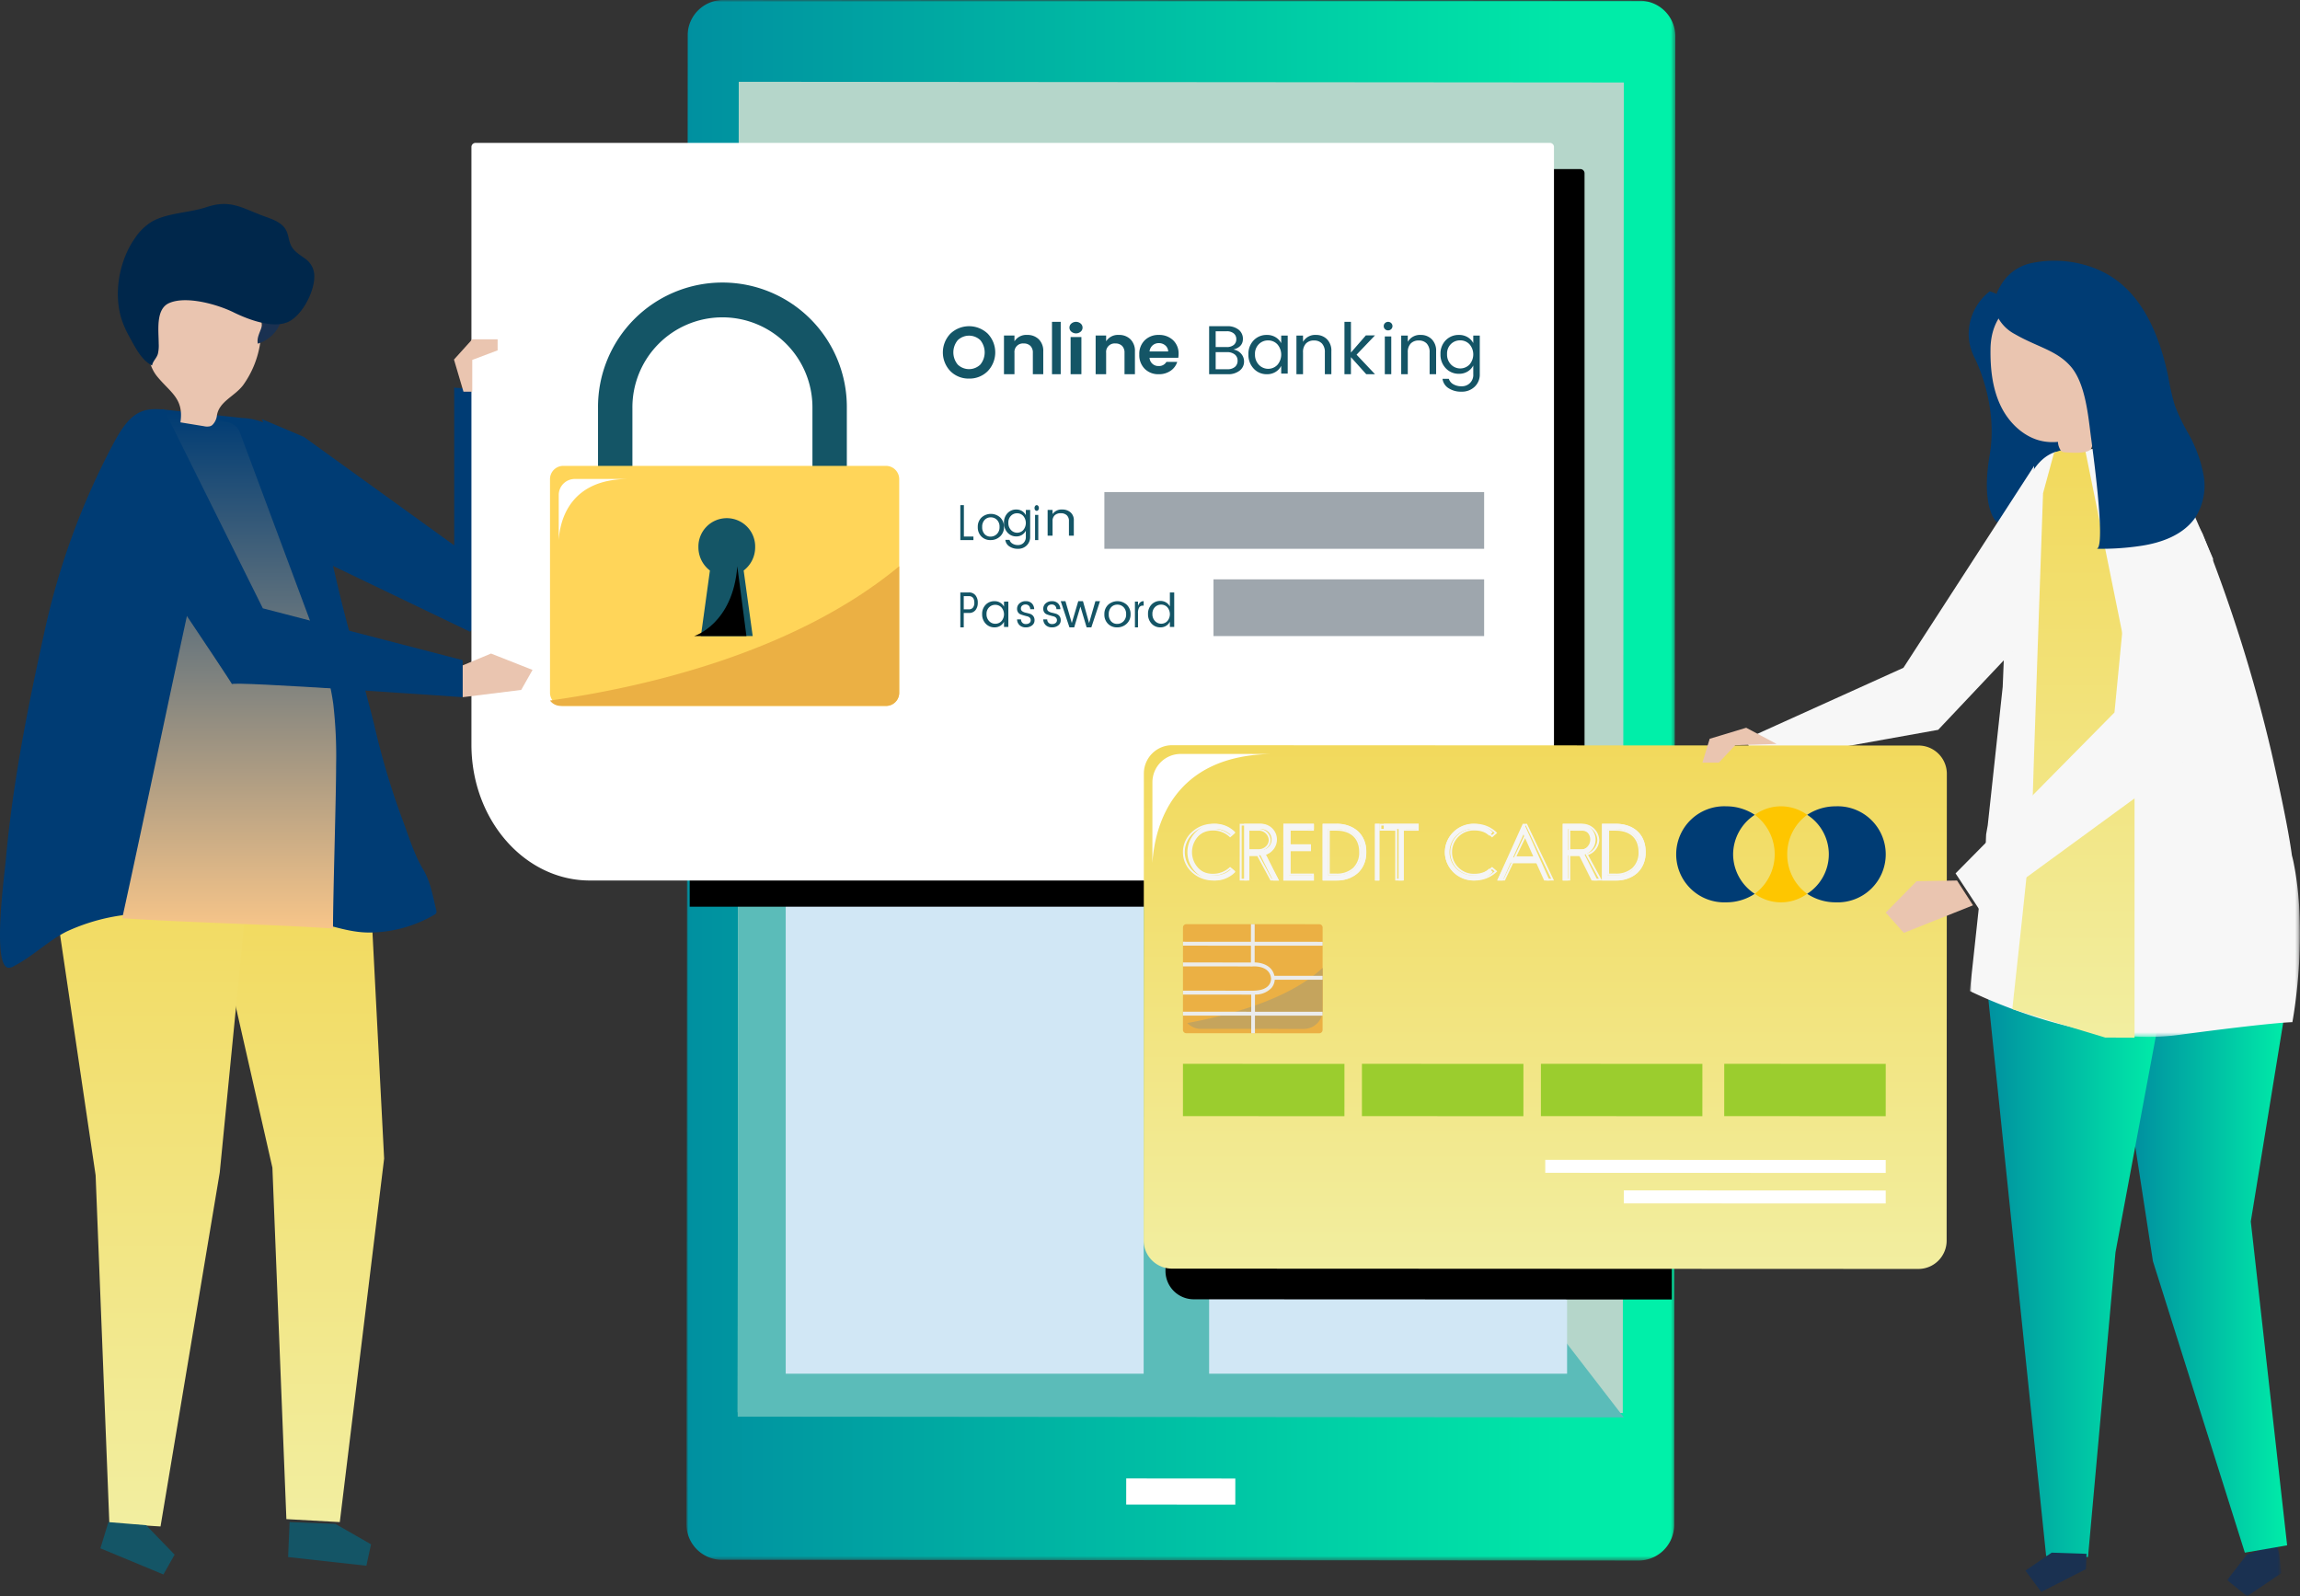
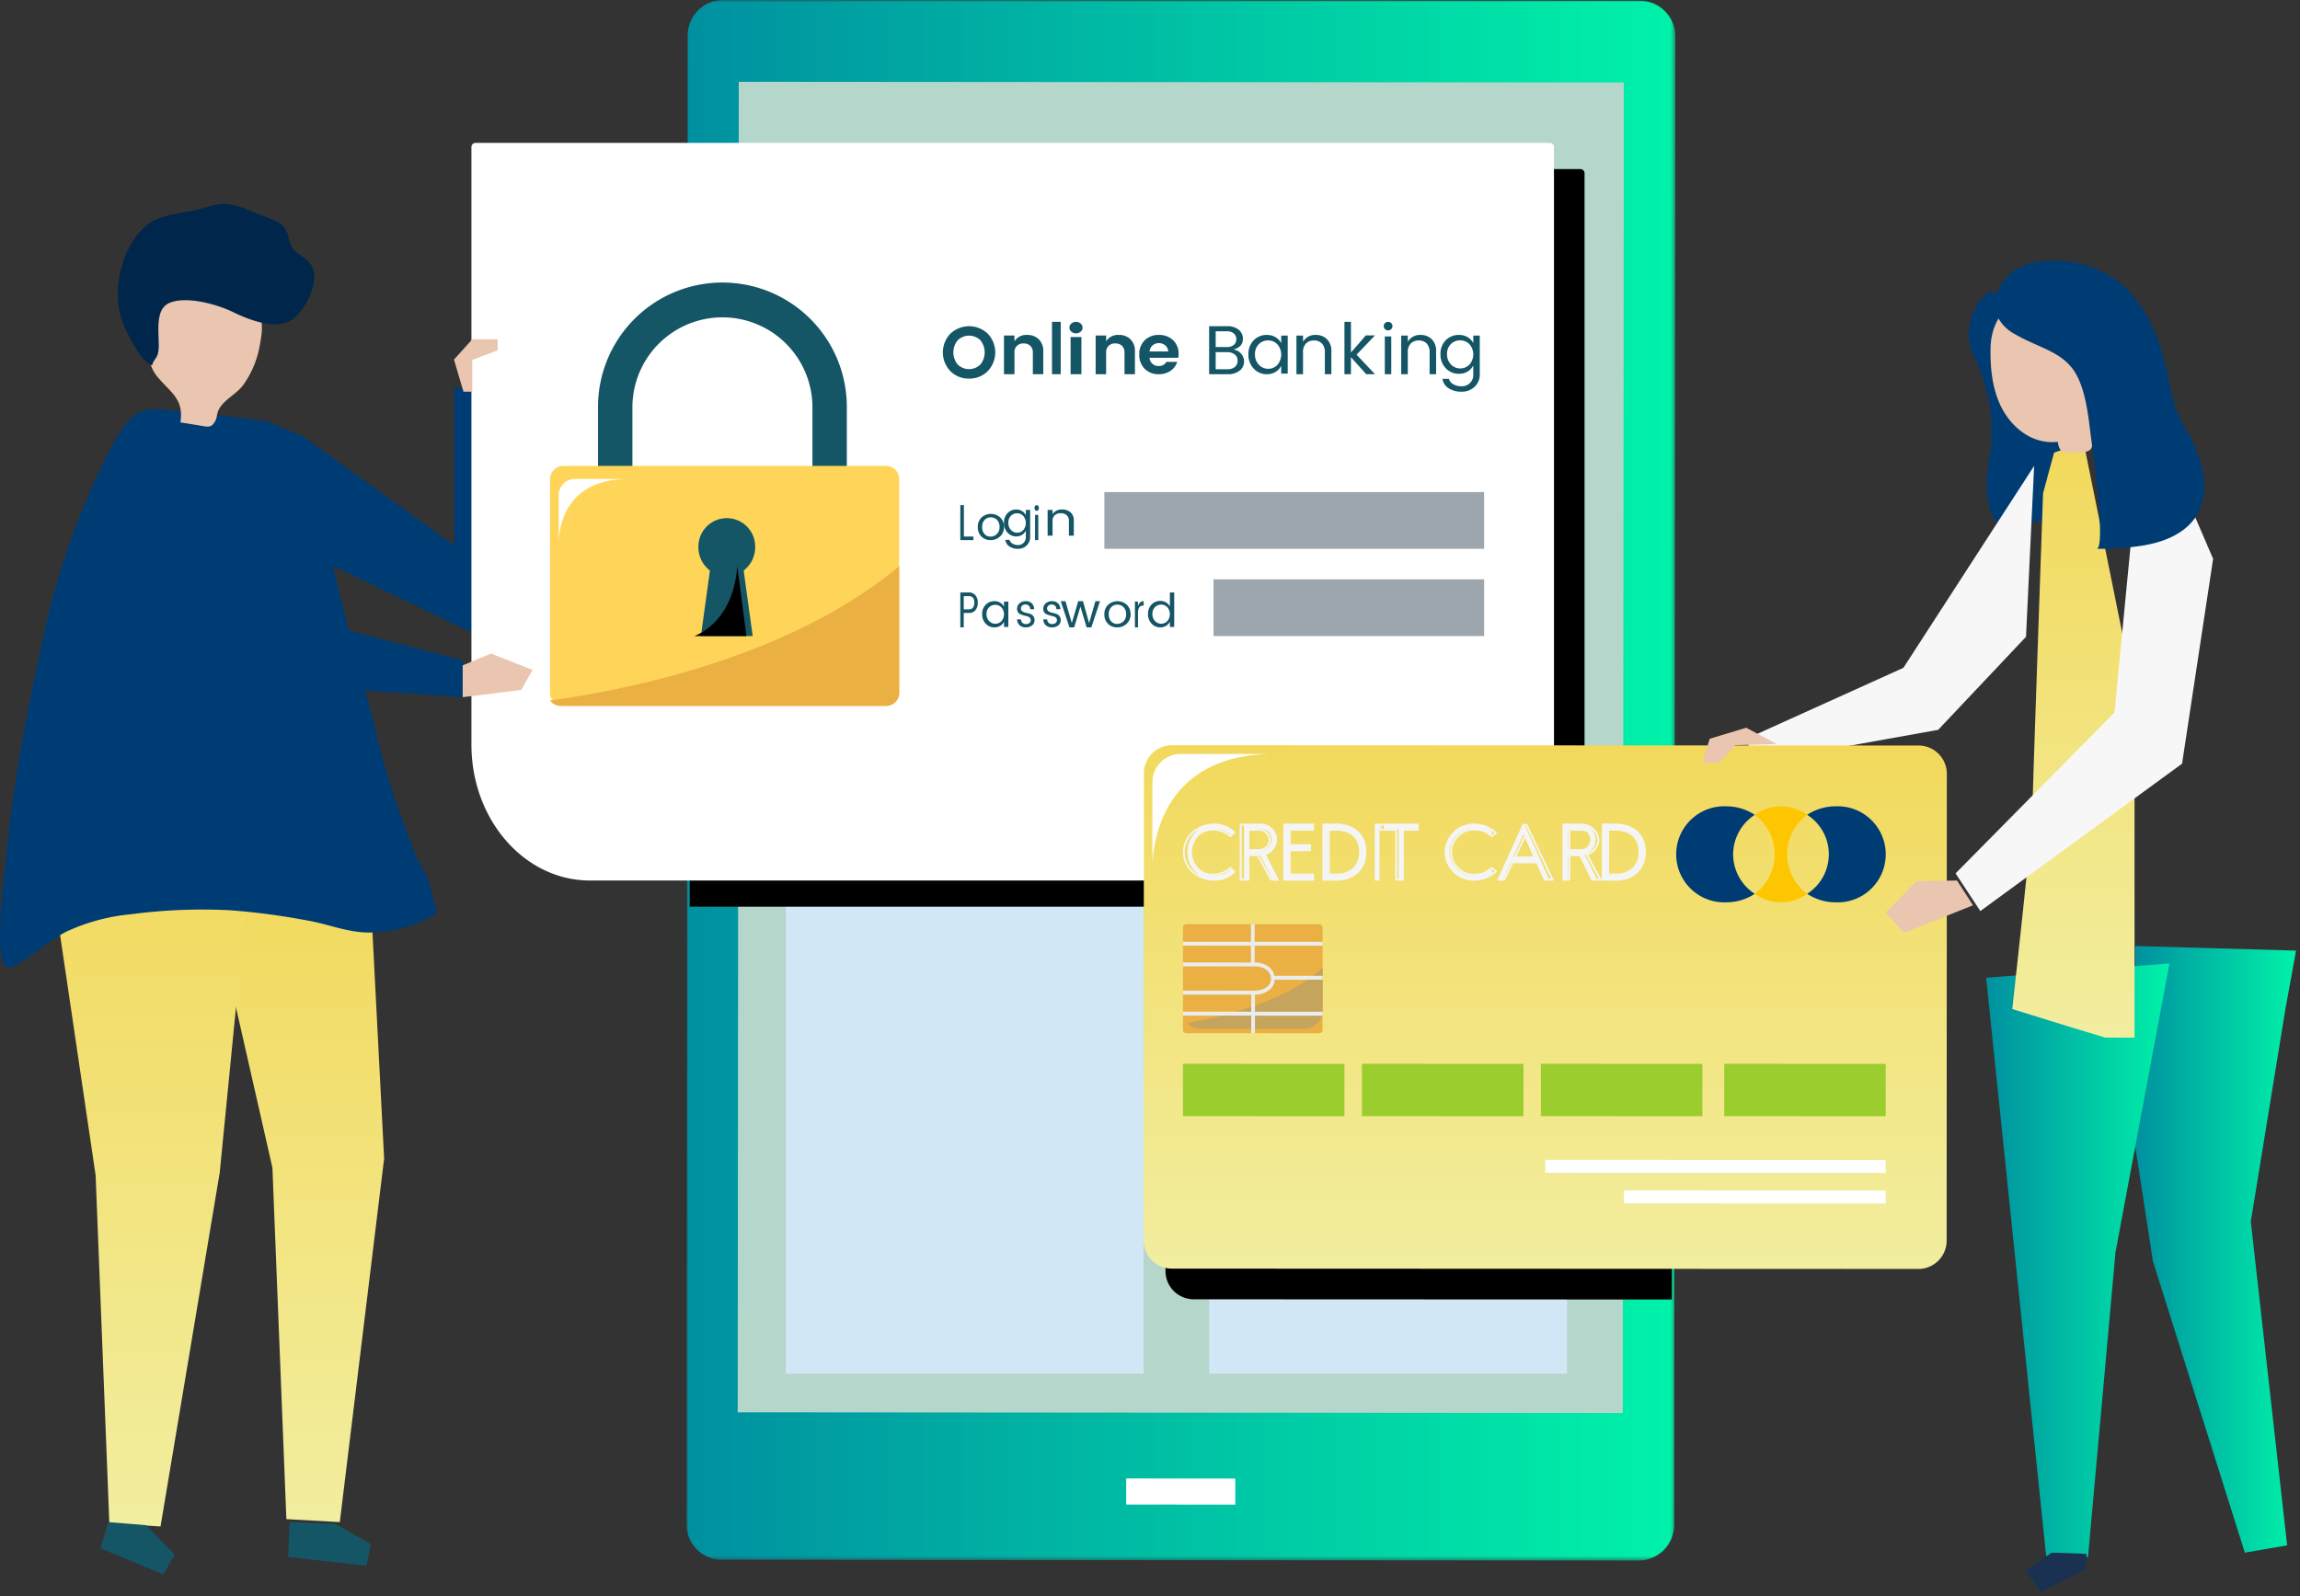
<svg xmlns="http://www.w3.org/2000/svg" xmlns:xlink="http://www.w3.org/1999/xlink" id="Layer_1" data-name="Layer 1" width="526.905" height="365.74" viewBox="0 0 526.905 365.74">
  <rect x="0" y="0" width="526.905" height="365.74" fill="#333333" stroke="none" />
  <defs>
    <style>.cls-1{fill:#fff;}.cls-1,.cls-10,.cls-11,.cls-12,.cls-13,.cls-14,.cls-15,.cls-16,.cls-18,.cls-19,.cls-20,.cls-21,.cls-22,.cls-23,.cls-24,.cls-25,.cls-26,.cls-27,.cls-28,.cls-29,.cls-3,.cls-30,.cls-31,.cls-5,.cls-6,.cls-7,.cls-9{fill-rule:evenodd;}.cls-2{mask:url(#mask);}.cls-3{fill:#003c74;}.cls-4{mask:url(#mask-2);}.cls-5{fill:#1a3151;}.cls-6{fill:url(#linear-gradient);}.cls-7{fill:url(#linear-gradient-2);}.cls-8{mask:url(#mask-3);}.cls-9{fill:#f7f7f7;}.cls-10{fill:url(#linear-gradient-3);}.cls-11{fill:url(#linear-gradient-4);}.cls-12{fill:url(#linear-gradient-5);}.cls-13{fill:url(#linear-gradient-6);}.cls-14{fill:#145566;}.cls-15{fill:#eac5b0;}.cls-16{fill:#00274b;}.cls-17{mask:url(#mask-4);}.cls-18{fill:url(#linear-gradient-7);}.cls-19{fill:#b5d6ca;}.cls-20{fill:#5bbcb9;}.cls-21{fill:#d1e7f5;}.cls-23{fill:url(#linear-gradient-8);}.cls-24{fill:#ebb044;}.cls-25{fill:#c5a45d;}.cls-26{fill:#9bcd2e;}.cls-27{fill:#f5f5f5;}.cls-28{fill:#fec600;}.cls-29{fill:#ebecec;}.cls-30{fill:#ffd559;}.cls-31{fill:#9ea6ad;}</style>
    <mask id="mask" x="-1" y="-21.26" width="528" height="408" maskUnits="userSpaceOnUse">
      <g id="dcz50pa3tb">
        <path class="cls-1" d="M-1-21.26H527v408H-1Z" />
      </g>
    </mask>
    <mask id="mask-2" x="510.219" y="353.788" width="12.39" height="11.952" maskUnits="userSpaceOnUse">
      <g id="kxii0g06zd">
        <path class="cls-1" d="M510.219,353.788h12.39V365.74h-12.39Z" />
      </g>
    </mask>
    <linearGradient id="linear-gradient" x1="-34.614" y1="482.688" x2="-33.614" y2="482.688" gradientTransform="matrix(37, 0, 0, -139, 1769.716, 67379.8)" gradientUnits="userSpaceOnUse">
      <stop offset="0" stop-color="#0090a0" />
      <stop offset="1" stop-color="#00f2a9" />
    </linearGradient>
    <linearGradient id="linear-gradient-2" x1="-34.725" y1="482.672" x2="-33.725" y2="482.672" gradientTransform="matrix(42, 0, 0, -136, 1913.454, 65932.19)" xlink:href="#linear-gradient" />
    <mask id="mask-3" x="451.267" y="102.024" width="75.638" height="135.546" maskUnits="userSpaceOnUse">
      <g id="keq393it0h">
        <path id="slo5t5j3kg" class="cls-1" d="M451.267,102.024h75.638V237.57h-75.638Z" />
      </g>
    </mask>
    <linearGradient id="linear-gradient-3" x1="-33.814" y1="482.167" x2="-33.814" y2="483.167" gradientTransform="matrix(28, 0, 0, -135, 1421.787, 65330.291)" gradientUnits="userSpaceOnUse">
      <stop offset="0" stop-color="#f2eea0" />
      <stop offset="1" stop-color="#f2d95c" />
    </linearGradient>
    <linearGradient id="linear-gradient-4" x1="-34.205" y1="482.233" x2="-34.205" y2="483.233" gradientTransform="matrix(41, 0, 0, -149, 1469.907, 72201.5)" xlink:href="#linear-gradient-3" />
    <linearGradient id="linear-gradient-5" x1="-34.313" y1="482.273" x2="-34.313" y2="483.273" gradientTransform="matrix(47, 0, 0, -159, 1647.193, 77031.2)" xlink:href="#linear-gradient-3" />
    <linearGradient id="linear-gradient-6" x1="-34.343" y1="483.066" x2="-34.343" y2="482.066" gradientTransform="matrix(49, 0, 0, -118, 1735.29, 57096.552)" gradientUnits="userSpaceOnUse">
      <stop offset="0" stop-color="#003c74" />
      <stop offset="1" stop-color="#f7c589" />
    </linearGradient>
    <mask id="mask-4" x="157.257" y="-0.001" width="226.542" height="357.549" maskUnits="userSpaceOnUse">
      <path id="u3k7h0fxxm" class="cls-1" d="M157.257-.001h226.542V357.547H157.257Z" />
    </mask>
    <linearGradient id="linear-gradient-7" x1="-35.395" y1="483.105" x2="-34.395" y2="483.105" gradientTransform="matrix(226.542, 0, 0, -357.548, 8175.749, 172911.883)" xlink:href="#linear-gradient" />
    <linearGradient id="linear-gradient-8" x1="-34.86" y1="482.079" x2="-34.86" y2="483.079" gradientTransform="matrix(184, 0, 0, -120, 6768.222, 58140.285)" xlink:href="#linear-gradient-3" />
  </defs>
  <title>pagiatrapezikientoli</title>
  <g class="cls-2">
    <path class="cls-3" d="M464.026,73.752c.13-.066.255-.138.387-.2l-.37.157c-.19-.372-.4-.733-.625-1.086a14.282,14.282,0,0,0-7.575-5.883,12.427,12.427,0,0,0-4.835,10.19,12.096,12.096,0,0,0,1.178,4.711l-.003.003.028.053c.063.13.13.26.197.388,1.032,2.106,5.229,11.524,3.405,22.186-2.071,12.113,1.539,15.279,1.539,15.279s11.261,1.082,17.606-1.913c6.19-2.921-2.923-28.789-10.932-43.885" />
    <g class="cls-4">
-       <path class="cls-5" d="M522.172,356.213l.437,4.24-7.824,5.287-4.566-3.717,4.506-5.835,6.907-2.4Z" />
-     </g>
+       </g>
    <path class="cls-6" d="M526,217.804l-2.448,13.447-7.92,48.619,8.325,74.19-9.687,1.68-21.058-66.77L489,261.617l.127-44.877Z" />
    <path class="cls-7" d="M455,224.025l13.751,132.494,9.59.221,6.295-69.814L497,220.74Z" />
    <path class="cls-5" d="M478,356.011l-.146,3.508-10.226,5.221L464,359.86l6.02-4.12Z" />
    <g class="cls-8">
-       <path class="cls-9" d="M525.363,197.265c-.084-.403-.192-.833-.312-1.275-.49-3.679-1.677-10.277-4.342-22.116l-.395-1.735a350.211,350.211,0,0,0-15.723-49.859c-8.221-15.24-16.398-20.102-16.398-20.102l.12-.154c-6.104.249-12.569,1.549-17.525,1.549-10.9,3.752-10.958,29.869-11.993,53.825l-.001.002-3.424,31.675c-.124.698-.245,1.398-.37,2.097v.011c-.036.696-.059,1.356-.072,1.989l-3.661,33.891s25.755,13.013,47.71,10.075,26.179-2.939,26.179-2.939,3.793-19.72.207-36.934" />
-     </g>
+       </g>
    <path class="cls-10" d="M470.556,103.752l-2.516,9.269s-2.515,72.043-2.515,74.571S461,231.198,461,231.198l13.934,4.31,7.359,2.22,6.707.012V158.943l-11.376-56.177s-4.553-.278-7.068.986" />
    <path class="cls-9" d="M466,106.74l-29.95,46.267L400,169.307l2.096,5.433,41.919-7.523,20.12-21.315Z" />
    <path class="cls-3" d="M60,96.032l9.63,4.076,34.42,24.843V88.74c0,.421,10.073,0,10.073,0L120,133.372,107.674,144.74l-35.946-17.263Z" />
    <path class="cls-11" d="M84.876,204.847,88,265.445,77.844,348.74l-12.236-.682-3.203-80.516L47,199.74Z" />
    <path class="cls-12" d="M58,190.74l-7.658,77.899L36.775,349.74l-11.724-.733-3.147-79.735L11,195.496Z" />
    <path class="cls-3" d="M.565,204.276c-.677,7.186-1.199,16.9,1.237,17.439a2.064,2.064,0,0,0,1.34-.34c4.452-2.29,7.738-5.74,12.123-7.946a44.731,44.731,0,0,1,14.742-3.956,124.455,124.455,0,0,1,22.635-.921,158.65,158.65,0,0,1,17.661,2.327c4.863.824,9.298,2.795,14.316,2.78a29.758,29.758,0,0,0,14.906-4.085.931.931,0,0,0,.428-.404,1.109,1.109,0,0,0-.019-.678c-.804-3.291-1.318-6.53-3.016-9.332-1.896-3.13-3.12-7.02-4.398-10.517a174.174,174.174,0,0,1-6.788-22.58c-2.608-10.46-5.716-20.693-8.21-31.179-1.728-7.268-3.248-14.648-5.81-21.608-2.005-5.45-5.706-13.468-10.682-16.174a14.46,14.46,0,0,0-5.475-1.331L38.51,93.94c-2.07-.223-4.227-.434-6.19.385-2.944,1.227-4.797,4.452-6.431,7.466a167.32,167.32,0,0,0-15.864,43.694c-1.777,8.035-3.468,16.092-4.92,24.198-1.622,9.045-2.951,18.154-3.772,27.316-.091,1.018-.448,3.861-.77,7.276" />
-     <path class="cls-13" d="M45.27,126.877a41.76,41.76,0,0,1-1.428,9.609c-4.257,19.3-11.584,54.6-15.842,73.9,15.318,1.009,32.973,1.345,48.29,2.354-.007-7.351.717-30.028.71-37.379a103.738,103.738,0,0,0-.657-14.114c-1.042-7.536-3.725-14.757-6.389-21.91l-14.769-39.65a5.201,5.201,0,0,0-1.084-1.973,5.24,5.24,0,0,0-2.477-1.134c-4.319-1.086-9.212-2.098-13.658-1.781-1.398,3.917,1.98,11.621,3.204,15.454,1.783,5.577,4.03,12.293,4.1,16.624" />
    <path class="cls-14" d="M76.835,349.151,85,353.829l-1.068,4.911L66,356.752l.347-8.012Zm-43.351.301L40,356.199l-2.559,4.541L23,354.746l1.837-6.006Z" />
    <path class="cls-15" d="M48.635,97.385a1.622,1.622,0,0,1-.574.291,3.125,3.125,0,0,1-1.333-.024l-5.4-.882c.852-5.458-2.33-6.846-5.324-10.516-3.034-3.722-1.825-8.498-1.443-12.866a9.25,9.25,0,0,1,.798-3.552c1.004-1.899,3.181-2.873,5.276-3.415,5.346-1.382,11.356-.709,15.86,2.459a8.38,8.38,0,0,1,2.916,3.209c.939,2.042.566,4.411.175,6.622a22.149,22.149,0,0,1-3.864,9.499c-1.943,2.6-5.471,3.729-6.02,6.93a3.628,3.628,0,0,1-1.067,2.245" />
-     <path class="cls-5" d="M59.965,74.856c-.41,1.288-1.2,2.576-.897,3.884a8.179,8.179,0,0,0,5.184-4.772,6.608,6.608,0,0,0,.744-3.013,3.397,3.397,0,0,0-1.448-2.71c-1.3-.864-3.73-.638-4.195.82-.469,1.469,1.23,3.853.612,5.79" />
    <path class="cls-16" d="M72,63.547a4.861,4.861,0,0,0-1.952-4.181c-1.222-.909-2.644-1.681-3.348-3.068-.547-1.078-.575-2.38-1.116-3.46-.98-1.956-3.27-2.624-5.256-3.362-4.967-1.848-7.596-3.839-13.03-2.014-3.865,1.298-8.78,1.27-12.401,3.256a12.362,12.362,0,0,0-3.932,3.769c-3.815,5.394-5.028,13.17-2.976,19.072a23.755,23.755,0,0,0,1.716,3.72c1.305,2.349,2.685,5.229,5.13,6.461.206-1.07,1.036-1.626,1.336-2.673a8.314,8.314,0,0,0,.188-2.339c-.013-3.054-.728-7.917,2.39-9.288,3.942-1.735,11.092.32,14.73,2.108,3.219,1.582,8.677,3.698,12.25,2.325,3.316-1.274,6.22-6.827,6.27-10.326" />
    <g class="cls-17">
      <path class="cls-18" d="M165.438,357.383a8.154,8.154,0,0,1-8.181-8.128l.269-341.139A8.157,8.157,0,0,1,165.72,0L375.617.163a8.155,8.155,0,0,1,8.182,8.13l-.269,341.138a8.157,8.157,0,0,1-8.194,8.117l-209.898-.164Z" />
    </g>
    <path class="cls-19" d="M371.759,323.74,169,323.583l.241-304.843L372,18.897Z" />
    <path class="cls-1" d="M282.995,344.74,258,344.72l.005-5.98L283,338.76Z" />
-     <path class="cls-20" d="M169.208,61.74,169,324.583l203,.157Z" />
    <path class="cls-21" d="M180,314.74h82v-134H180Zm97,0h82v-134H277Z" />
    <path class="cls-22" d="M362.08,38.74H158v169H362.08a.963.963,0,0,0,.92-1v-167a.963.963,0,0,0-.92-1" />
    <path class="cls-1" d="M108.872,32.74h246.256a.943.943,0,0,1,.872,1v167a.943.943,0,0,1-.872,1.001h-219.99C120.15,201.74,108,187.801,108,170.607V33.741a.943.943,0,0,1,.872-1.001" />
    <path class="cls-22" d="M273.485,177.74a6.479,6.479,0,0,0-6.439,6.481L267,291.206a6.478,6.478,0,0,0,6.433,6.486L383,297.74V177.788Z" />
    <path class="cls-23" d="M268.443,290.666A6.485,6.485,0,0,1,262,284.18l.047-106.96a6.483,6.483,0,0,1,6.449-6.48l171.06.074A6.485,6.485,0,0,1,446,177.299l-.047,106.961a6.483,6.483,0,0,1-6.448,6.48l-171.062-.074Z" />
    <path class="cls-24" d="M302.244,236.74l-30.498-.014a.765.765,0,0,1-.746-.778l.01-23.43a.765.765,0,0,1,.746-.778l30.498.014a.765.765,0,0,1,.746.778l-.01,23.43a.765.765,0,0,1-.746.778" />
    <path class="cls-25" d="M302.996,231.469,303,221.74c-7.845,7.428-22.205,11.053-31,12.653a4.293,4.293,0,0,0,3.108,1.337l23.588.01a4.298,4.298,0,0,0,4.3-4.271" />
    <path class="cls-26" d="M307.995,255.74,271,255.724l.005-11.984L308,243.756Zm41,0L312,255.724l.005-11.984L349,243.756Zm41,0L353,255.724l.005-11.984L390,243.756Zm42,0L395,255.724l.005-11.984L432,243.757Z" />
    <path class="cls-27" d="M283,199.783a6.334,6.334,0,0,1-4.594,1.957,6.501,6.501,0,0,1,.005-13,6.348,6.348,0,0,1,4.576,1.944l-.832.792a5.319,5.319,0,1,0-.004,7.53l.849.777Z" />
    <path class="cls-27" d="M277.903,189.138a6.64,6.64,0,0,0-4.573,1.788,5.839,5.839,0,0,0-.004,8.624,6.637,6.637,0,0,0,4.574,1.792h.003a6.727,6.727,0,0,0,4.487-1.689l-.58-.493a5.941,5.941,0,0,1-3.906,1.434h-.003a5.532,5.532,0,0,1-5.684-5.356,5.16,5.16,0,0,1,1.673-3.786,5.83,5.83,0,0,1,4.013-1.566h.003a5.916,5.916,0,0,1,3.906,1.433l.568-.502a6.7,6.7,0,0,0-4.474-1.679Zm0,12.602H277.9a7.074,7.074,0,0,1-4.877-1.91,6.218,6.218,0,0,1,.005-9.184,7.072,7.072,0,0,1,4.875-1.906h.003a7.102,7.102,0,0,1,4.933,1.947l.145.145-1.17,1.034-.146-.13a5.51,5.51,0,0,0-3.762-1.452h-.003a5.395,5.395,0,0,0-3.712,1.45,4.777,4.777,0,0,0-1.549,3.504,5.121,5.121,0,0,0,5.259,4.958h.003a5.561,5.561,0,0,0,3.763-1.45l.143-.125,1.19,1.013-.148.147a7.134,7.134,0,0,1-4.949,1.959Zm8.315-6.986,2.69.001a2.4,2.4,0,1,0,.001-4.8l-2.689-.001ZM285,201.737l.006-12.997,3.904.002a3.611,3.611,0,0,1,1.108,7.053L293,201.74h-1.371l-2.878-5.772h-2.534l-.003,5.769Z" />
    <path class="cls-27" d="M285.728,194.565l2.606.001h.001a2.412,2.412,0,0,0,1.63-.62,2.003,2.003,0,0,0,.684-1.49,2.256,2.256,0,0,0-2.313-2.13l-2.606-.002Zm2.608.41h-.002l-3.053-.002.002-5.057,3.053.001a2.66,2.66,0,0,1,2.76,2.538,2.395,2.395,0,0,1-.815,1.78A2.878,2.878,0,0,1,288.336,194.975Zm3,6.356h.942l-3.093-5.675.249-.073a3.356,3.356,0,0,0,2.492-3.127,3.46,3.46,0,0,0-3.59-3.306l-3.883-.002-.006,12.18h.83l.004-5.588,3.027.001,3.028,5.59Zm1.664.409h-1.942l-3.028-5.59-2.302-.002-.003,5.59L284,201.737l.006-12.997,4.33.002a3.889,3.889,0,0,1,4.037,3.714,3.747,3.747,0,0,1-2.559,3.437Zm2.342-11.786-.002,3.639,4.944.002-.001,1.213-4.943-.002-.003,5.718,5.657.003v1.213L294,201.737l.006-12.997,6.994.003-.001,1.213Z" />
    <path class="cls-27" d="M294.421,201.33l6.153.002v-.767l-5.317-.002.002-5.948,4.647.003v-.767l-4.646-.002.001-3.933,5.317.002v-.767l-6.151-.003-.006,12.181Zm6.574.41L294,201.738l.005-12.998,6.995.002v1.584l-5.317-.002-.002,3.116,4.646.002v1.584l-4.647-.002-.002,5.13,5.318.003-.001,1.583Zm3.266-1.214h1.765c3.477.002,5.711-1.904,5.713-5.318s-2.231-5.252-5.708-5.253l-1.765-.001ZM303,201.74l.006-12.999,3.026.001c4.179.002,6.97,2.395,6.968,6.468s-2.795,6.533-6.974,6.531L303,201.74Z" />
    <path class="cls-27" d="M304.63,200.156h1.484a5.545,5.545,0,0,0,3.834-1.278,4.819,4.819,0,0,0,1.422-3.668c.001-3.103-1.914-4.884-5.256-4.885h-1.479l-.005,9.83Zm1.484.41h-.004l-1.902-.002.005-10.648h1.901c3.557.002,5.68,1.98,5.678,5.294a5.207,5.207,0,0,1-1.553,3.964,5.965,5.965,0,0,1-4.125,1.391Zm-2.692.764,2.687.002h.005a6.729,6.729,0,0,0,4.689-1.626,5.951,5.951,0,0,0,1.775-4.496,5.858,5.858,0,0,0-1.77-4.463,6.795,6.795,0,0,0-4.693-1.597l-2.687-.001-.006,12.181Zm2.692.41h-.005L303,201.739l.005-12.999,3.11.002a7.205,7.205,0,0,1,4.984,1.709A6.247,6.247,0,0,1,313,195.21a6.34,6.34,0,0,1-1.904,4.79A7.147,7.147,0,0,1,306.114,201.74Zm9.881,0-.995-.001.004-12.999H316Z" />
    <path class="cls-27" d="M315.258,201.331h.48l.004-12.182h-.48Zm.739.409H315l.003-13H316ZM325,189.957l-3.387-.002-.005,11.785h-1.21l.006-11.785L317,189.953V188.74l8,.003Z" />
    <path class="cls-27" d="M320.083,201.33h.84l.006-11.413,3.618.002v-.767l-8.094-.004v.767l3.636.002-.006,11.414Zm1.292.41-1.744-.001.006-11.414L316,190.324V188.74l9,.004v1.583l-3.62-.002-.005,11.415ZM342,199.783a6.339,6.339,0,0,1-4.595,1.957,6.501,6.501,0,0,1,.005-13,6.347,6.347,0,0,1,4.577,1.944l-.832.793a5.319,5.319,0,1,0-.004,7.529Z" />
    <path class="cls-27" d="M337.903,189.138a6.64,6.64,0,0,0-4.574,1.788,5.839,5.839,0,0,0-.003,8.623,6.634,6.634,0,0,0,4.574,1.793h.003a6.728,6.728,0,0,0,4.488-1.69l-.58-.492a5.946,5.946,0,0,1-3.907,1.434H337.9a5.364,5.364,0,1,1,.003-10.709h.002a5.929,5.929,0,0,1,3.908,1.434l.567-.502a6.695,6.695,0,0,0-4.474-1.679h-.003Zm0,12.602H337.9a7.08,7.08,0,0,1-4.877-1.91,6.217,6.217,0,0,1,.005-9.183,7.071,7.071,0,0,1,4.875-1.907h.003a7.102,7.102,0,0,1,4.933,1.947l.144.144-1.169,1.035-.146-.13a5.517,5.517,0,0,0-3.763-1.453h-.002a4.965,4.965,0,1,0-.003,9.913h.004a5.557,5.557,0,0,0,3.762-1.451l.144-.124,1.19,1.012-.148.148a7.14,7.14,0,0,1-4.949,1.959Zm8.737-5.29,4.725.003-2.353-5.27-2.372,5.268Zm2.536-7.71,5.824,13h-1.25l-1.833-4.074-5.83-.003-1.82,4.072H343l5.851-12.995Z" />
    <path class="cls-27" d="M347.395,196.208l4.217.002-2.1-4.424Zm4.863.411-5.512-.003,2.768-5.78Zm2.26,4.712h.834l-5.8-12.182h-.076l-5.827,12.177h.85l1.874-3.943,6.259.002,1.886,3.946ZM356,201.74l-1.74-.001-1.887-3.945-5.741-.003-1.874,3.944L343,201.734l6.218-12.994h.593Zm3.218-6.986h2.69a2.4,2.4,0,1,0,.001-4.8H359.22ZM358,201.736l.006-12.996,3.904.002a3.611,3.611,0,0,1,1.107,7.053L366,201.74h-1.371l-2.878-5.772-2.534-.001-.003,5.77H358Z" />
    <path class="cls-27" d="M359.728,194.565l2.606.001a2.223,2.223,0,0,0,2.315-2.11,2.257,2.257,0,0,0-2.313-2.13l-2.606-.002-.002,4.24Zm2.607.41-3.054-.002.002-5.058,3.053.002a2.539,2.539,0,1,1-.001,5.058Zm3,6.356h.943l-3.093-5.675.249-.073a3.358,3.358,0,0,0,2.493-3.128,3.462,3.462,0,0,0-3.59-3.305l-3.884-.002-.006,12.18h.83l.003-5.588h3.028l3.027,5.591Zm1.665.409h-1.942l-3.028-5.59-2.303-.002-.002,5.59L358,201.736l.006-12.996,4.33.002a3.891,3.891,0,0,1,4.038,3.713,3.752,3.752,0,0,1-2.56,3.438Zm1.261-1.214,1.765.001c3.477.001,5.711-1.904,5.713-5.319s-2.231-5.252-5.708-5.253h-1.765ZM367,201.74l.006-12.999,3.026.001c4.179.002,6.97,2.395,6.968,6.468s-2.795,6.533-6.974,6.531H367Z" />
    <path class="cls-27" d="M368.63,200.156h1.484a5.545,5.545,0,0,0,3.834-1.278,4.819,4.819,0,0,0,1.422-3.668c.001-3.104-1.914-4.884-5.256-4.885h-1.479Zm1.484.41h-.004l-1.902-.002.005-10.648h1.901c3.557.002,5.68,1.98,5.678,5.294a5.207,5.207,0,0,1-1.553,3.964,5.965,5.965,0,0,1-4.125,1.391Zm-2.692.765h2.692a6.725,6.725,0,0,0,4.689-1.625,5.951,5.951,0,0,0,1.775-4.496c0-3.737-2.475-6.059-6.463-6.06l-2.687-.002-.006,12.183Zm2.692.409H367l.005-13,3.11.001c4.248.002,6.886,2.48,6.885,6.469a6.341,6.341,0,0,1-1.904,4.79A7.142,7.142,0,0,1,370.114,201.74Z" />
    <path class="cls-3" d="M397.038,195.74A10.866,10.866,0,0,1,402,186.694a11.765,11.765,0,0,0-6.519-1.954,11.01,11.01,0,1,0-.009,22,11.763,11.763,0,0,0,6.52-1.95,10.858,10.858,0,0,1-4.954-9.05" />
    <path class="cls-28" d="M409.436,195.74A11.124,11.124,0,0,1,414,186.694a10.185,10.185,0,0,0-11.992-.004A11.258,11.258,0,0,1,402,204.786a10.185,10.185,0,0,0,11.992.004,11.12,11.12,0,0,1-4.556-9.05" />
    <path class="cls-3" d="M420.528,184.74a11.771,11.771,0,0,0-6.52,1.95A10.734,10.734,0,0,1,414,204.785a11.757,11.757,0,0,0,6.518,1.955,11.01,11.01,0,1,0,.01-22" />
    <path class="cls-1" d="M431.998,268.74,354,268.712l.002-2.972L432,265.768Zm0,7L372,275.718l.002-2.978L432,272.762Z" />
    <path class="cls-29" d="M303,216.683v-.897l-15.57-.007.003-4.039h-.855l-.002,4.039-15.569-.007v.897l15.569.006-.002,3.85-15.569-.008v.897l15.569.008v.033l.458-.034c.157-.01,3.82-.254,4.148,2.712a2.362,2.362,0,0,1-.529,1.614c-.66.802-1.866,1.22-3.582,1.24l-16.067-.007v.897l15.645.007-.002,3.92L271,231.796v.898l15.644.007-.001,4.039h.854l.002-4.039,15.493.007v-.897L287.5,231.804l.001-3.933a5.019,5.019,0,0,0,3.797-1.537,3.27,3.27,0,0,0,.733-1.865l10.965.006v-.898l-11.044-.005c-.525-2.4-2.944-3.047-4.523-3.06l.001-3.836,15.57.007Z" />
    <path class="cls-1" d="M264.008,179.201,264,197.74c.495-7.872,4.293-25.001,28-24.99l-21.522-.01a6.485,6.485,0,0,0-6.47,6.461" />
    <path class="cls-3" d="M32.796,94.65l4.732-.91,22.685,45.638L106,151.256v8.484s-53.695-3.818-52.863-2.97C53.97,157.62,24,113.079,24,113.079l5.67-15.252,3.126-3.176Z" />
    <path class="cls-15" d="M106,152.448l6.486-2.708L122,153.49l-2.595,4.583L106,159.74Zm.174-62.709L104,82.383l4.19-4.643H114v2.533l-5.81,2.189V89.74Z" />
    <path class="cls-14" d="M194,119.74h-7.879V93.474a20.622,20.622,0,1,0-41.243,0V119.74H137V93.474a28.501,28.501,0,1,1,57,0Z" />
    <path class="cls-30" d="M206,158.677a3.038,3.038,0,0,1-3.013,3.063h-73.974A3.038,3.038,0,0,1,126,158.677V109.803a3.039,3.039,0,0,1,3.013-3.063h73.974A3.038,3.038,0,0,1,206,109.803Z" />
    <path class="cls-24" d="M206,158.77V129.74c-24.548,20.326-59.943,27.963-80,30.765a3.045,3.045,0,0,0,2.454,1.235h74.512A3.002,3.002,0,0,0,206,158.77" />
    <path class="cls-14" d="M173,125.384a6.502,6.502,0,1,0-13,0,6.677,6.677,0,0,0,2.635,5.333l-2.07,15.023h11.87l-2.07-15.023A6.677,6.677,0,0,0,173,125.384" />
    <path class="cls-1" d="M128,113.36v10.38c.28-4.408,2.448-14,16-14H131.697A3.67,3.67,0,0,0,128,113.36" />
    <path class="cls-22" d="M159,145.74s8.906-2.71,9.908-16l2.092,16Z" />
    <path class="cls-14" d="M224.588,83.526a4.419,4.419,0,0,0,0-5.58,3.738,3.738,0,0,0-5.185.008,4.381,4.381,0,0,0,0,5.572,3.727,3.727,0,0,0,5.185-.001M222,86.74a5.869,5.869,0,0,1-4.27-1.695,6.208,6.208,0,0,1,.01-8.61,6.211,6.211,0,0,1,8.528,0,6.218,6.218,0,0,1,.001,8.61,5.867,5.867,0,0,1-4.27,1.695m10.404-9.872v1.33a3.186,3.186,0,0,1,2.932-1.458,3.622,3.622,0,0,1,2.642,1A3.712,3.712,0,0,1,239,80.52v5.22h-2.386v-4.9a2.135,2.135,0,0,0-.563-1.594,2.095,2.095,0,0,0-1.534-.552,1.948,1.948,0,0,0-2.113,2.146v4.9H230V76.868ZM241,85.74h2v-12h-2Zm4.263,0h2.474V77.228h-2.474ZM248,75.061a1.197,1.197,0,0,1-.438.937,1.656,1.656,0,0,1-2.123,0,1.22,1.22,0,0,1,0-1.874,1.659,1.659,0,0,1,2.123,0A1.201,1.201,0,0,1,248,75.061Zm5.403,1.807v1.33a3.186,3.186,0,0,1,2.932-1.458,3.622,3.622,0,0,1,2.642,1A3.712,3.712,0,0,1,260,80.52v5.22h-2.386v-4.9a2.135,2.135,0,0,0-.563-1.594,2.095,2.095,0,0,0-1.534-.552,1.948,1.948,0,0,0-2.113,2.146v4.9H251V76.868ZM266.96,79.14a2.203,2.203,0,0,0-1.476-.521,2.081,2.081,0,0,0-1.443.52,2.183,2.183,0,0,0-.693,1.39h4.272a1.887,1.887,0,0,0-.66-1.39m-1.51,6.601a4.343,4.343,0,0,1-3.212-1.24,4.429,4.429,0,0,1-1.239-3.276,4.356,4.356,0,0,1,1.247-3.26,4.416,4.416,0,0,1,3.229-1.224,4.565,4.565,0,0,1,3.252,1.192,4.154,4.154,0,0,1,1.272,3.182,5.276,5.276,0,0,1-.065.852h-6.587a2.006,2.006,0,0,0,2.103,1.895,1.912,1.912,0,0,0,1.76-.947h2.48a3.848,3.848,0,0,1-1.517,2.036,4.616,4.616,0,0,1-2.723.79m13.048-1.143h2.7a2.545,2.545,0,0,0,1.703-.524,1.782,1.782,0,0,0,.617-1.436,1.729,1.729,0,0,0-.666-1.437,2.786,2.786,0,0,0-1.77-.523h-2.584v3.92Zm0-8.698v3.619h2.519a2.476,2.476,0,0,0,1.621-.484,1.619,1.619,0,0,0,.584-1.318,1.644,1.644,0,0,0-.584-1.325,2.442,2.442,0,0,0-1.621-.492ZM277,74.74h4.082a4.028,4.028,0,0,1,2.7.817,2.645,2.645,0,0,1,.955,2.104q0,1.841-2.19,2.428a2.866,2.866,0,0,1,1.778.952A2.66,2.66,0,0,1,285,82.835a2.576,2.576,0,0,1-1.012,2.08,4.159,4.159,0,0,1-2.708.825H277Zm15.628,8.873a3.609,3.609,0,0,0,0-4.73,2.879,2.879,0,0,0-2.12-.889,2.935,2.935,0,0,0-2.12.857,3.102,3.102,0,0,0-.883,2.333,3.303,3.303,0,0,0,.89,2.397,2.928,2.928,0,0,0,4.233.032m-5.414.85A4.559,4.559,0,0,1,286,81.193a4.409,4.409,0,0,1,1.206-3.223,4.074,4.074,0,0,1,3.035-1.23,3.706,3.706,0,0,1,1.983.524,3.46,3.46,0,0,1,1.287,1.365V76.883H295v8.714h-1.49V83.82a3.481,3.481,0,0,1-1.286,1.39,3.666,3.666,0,0,1-1.983.531,4.004,4.004,0,0,1-3.027-1.278m11.293-7.578v1.436a3.181,3.181,0,0,1,2.965-1.581,3.481,3.481,0,0,1,2.518.976A3.69,3.69,0,0,1,305,80.498V85.74h-1.49v-5a2.836,2.836,0,0,0-.663-2.032,2.413,2.413,0,0,0-1.83-.694,2.44,2.44,0,0,0-1.839.694,2.812,2.812,0,0,0-.67,2.032v5H297V76.885Zm10.978,8.855H308v-12h1.485v7.038l3.426-3.94H315l-4.226,4.426L315,85.74h-2.007l-3.508-3.908Zm7.759,0h1.48V77.083h-1.48Zm1.463-10.328a.986.986,0,0,1-.715.283.959.959,0,0,1-.707-.283A.942.942,0,0,1,317,74.718a.929.929,0,0,1,.293-.694,1.022,1.022,0,0,1,1.414,0,.968.968,0,0,1,0,1.388Zm3.8,1.473v1.436a3.182,3.182,0,0,1,2.965-1.581,3.481,3.481,0,0,1,2.518.976A3.69,3.69,0,0,1,329,80.498V85.74h-1.49v-5a2.836,2.836,0,0,0-.663-2.032,2.413,2.413,0,0,0-1.83-.694,2.44,2.44,0,0,0-1.839.694,2.812,2.812,0,0,0-.67,2.032v5H321V76.885Zm14.122,6.653a3.544,3.544,0,0,0,0-4.679,2.899,2.899,0,0,0-2.12-.878,2.95,2.95,0,0,0-2.121.847,3.044,3.044,0,0,0-.882,2.308,3.246,3.246,0,0,0,.89,2.371,2.951,2.951,0,0,0,4.233.031m-5.415.84A4.472,4.472,0,0,1,330,81.144a4.331,4.331,0,0,1,1.206-3.187,4.098,4.098,0,0,1,3.035-1.217,3.739,3.739,0,0,1,1.983.518,3.442,3.442,0,0,1,1.287,1.35V76.882H339v8.839a3.815,3.815,0,0,1-1.182,2.896,4.175,4.175,0,0,1-2.995,1.123,5.19,5.19,0,0,1-3.002-.816,2.953,2.953,0,0,1-1.352-2.136H331.91a2.139,2.139,0,0,0,.988,1.225,3.565,3.565,0,0,0,1.925.486,2.577,2.577,0,0,0,2.688-2.778V83.742a3.449,3.449,0,0,1-1.287,1.374,3.69,3.69,0,0,1-1.983.526,4.023,4.023,0,0,1-3.027-1.264M220,115.74h.817v7.192H223v.808h-3Zm6.924,7.206a2.017,2.017,0,0,0,1.446-.587,2.144,2.144,0,0,0,.612-1.624,2.186,2.186,0,0,0-.585-1.62,1.947,1.947,0,0,0-1.424-.581,1.873,1.873,0,0,0-1.403.582,2.241,2.241,0,0,0-.563,1.624,2.292,2.292,0,0,0,.542,1.625,1.799,1.799,0,0,0,1.375.581m-2.106-.032a2.944,2.944,0,0,1-.818-2.169,2.896,2.896,0,0,1,.855-2.174,3.184,3.184,0,0,1,4.289-.001,2.893,2.893,0,0,1,.856,2.17,2.827,2.827,0,0,1-.894,2.17,3.089,3.089,0,0,1-2.182.83,2.832,2.832,0,0,1-2.106-.826m9.601-1.468a2.524,2.524,0,0,0,0-3.239,1.899,1.899,0,0,0-1.414-.608,1.926,1.926,0,0,0-1.413.587,2.152,2.152,0,0,0-.589,1.597,2.299,2.299,0,0,0,.594,1.642,1.917,1.917,0,0,0,2.822.021m-3.61.582a3.166,3.166,0,0,1-.809-2.24,3.066,3.066,0,0,1,.804-2.206,2.68,2.68,0,0,1,2.023-.842,2.42,2.42,0,0,1,1.322.359,2.338,2.338,0,0,1,.858.934v-1.195H236v6.12a2.696,2.696,0,0,1-.788,2.005,2.724,2.724,0,0,1-1.997.777,3.37,3.37,0,0,1-2.001-.565,2.046,2.046,0,0,1-.901-1.479h.96a1.473,1.473,0,0,0,.658.848,2.307,2.307,0,0,0,1.284.337,1.751,1.751,0,0,0,1.28-.505,1.91,1.91,0,0,0,.512-1.419v-1.37a2.359,2.359,0,0,1-.858.952,2.389,2.389,0,0,1-1.322.364,2.637,2.637,0,0,1-2.018-.875m6.313,1.712h.74v-5.771h-.74Zm.732-6.886a.441.441,0,0,1-.358.19.431.431,0,0,1-.354-.19.745.745,0,0,1-.142-.462.736.736,0,0,1,.146-.463.425.425,0,0,1,.708.001.804.804,0,0,1,0,.924Zm3.276-.017v.957a2.469,2.469,0,0,1,2.224-1.054,2.799,2.799,0,0,1,1.888.65A2.312,2.312,0,0,1,246,119.245v3.495h-1.118v-3.333a1.762,1.762,0,0,0-.497-1.355,1.937,1.937,0,0,0-1.372-.463,1.963,1.963,0,0,0-1.38.463,1.75,1.75,0,0,0-.503,1.355v3.333H240v-5.903Z" />
    <path class="cls-31" d="M253,125.74h87v-13H253Z" />
    <path class="cls-14" d="M220.783,139.607h1.153a1.145,1.145,0,0,0,.959-.398,1.76,1.76,0,0,0,.314-1.114q0-1.512-1.273-1.512h-1.153v3.024Zm2.688-3.209a2.602,2.602,0,0,1,.529,1.686,2.68,2.68,0,0,1-.512,1.69,1.832,1.832,0,0,1-1.552.664h-1.153v3.302H220v-8h1.936A1.857,1.857,0,0,1,223.471,136.398Zm5.948,5.924a2.409,2.409,0,0,0,0-3.154,1.925,1.925,0,0,0-1.414-.592,1.954,1.954,0,0,0-1.413.571,2.067,2.067,0,0,0-.589,1.556,2.202,2.202,0,0,0,.594,1.598,1.897,1.897,0,0,0,1.414.613,1.916,1.916,0,0,0,1.408-.592m-3.61.566a3.034,3.034,0,0,1-.809-2.18,2.938,2.938,0,0,1,.804-2.148,2.717,2.717,0,0,1,2.023-.82,2.458,2.458,0,0,1,1.322.35,2.29,2.29,0,0,1,.858.91v-1.165H231v5.81h-.993V142.46a2.316,2.316,0,0,1-.858.925,2.435,2.435,0,0,1-1.322.355,2.669,2.669,0,0,1-2.018-.852M233,139.475a1.6,1.6,0,0,1,.554-1.232,2.057,2.057,0,0,1,1.436-.503,1.891,1.891,0,0,1,1.384.492,1.968,1.968,0,0,1,.549,1.349h-.906a1.165,1.165,0,0,0-.3-.783,1.013,1.013,0,0,0-.775-.296,1.111,1.111,0,0,0-.78.259.861.861,0,0,0-.285.667.72.72,0,0,0,.323.63,2.208,2.208,0,0,0,.78.322c.305.067.611.145.916.233a1.629,1.629,0,0,1,.781.497,1.519,1.519,0,0,1,.323,1.037,1.418,1.418,0,0,1-.554,1.132,2.182,2.182,0,0,1-1.441.461,2.029,2.029,0,0,1-1.422-.487,1.877,1.877,0,0,1-.583-1.344h.906a1.036,1.036,0,0,0,1.123,1.068,1.231,1.231,0,0,0,.81-.243.77.77,0,0,0,.293-.619.788.788,0,0,0-.231-.597,1.246,1.246,0,0,0-.578-.307q-.348-.084-.757-.201c-.273-.078-.525-.16-.756-.249a1.245,1.245,0,0,1-.579-.46,1.401,1.401,0,0,1-.231-.826m6,0a1.6,1.6,0,0,1,.554-1.232,2.057,2.057,0,0,1,1.436-.503,1.891,1.891,0,0,1,1.384.492,1.968,1.968,0,0,1,.549,1.349h-.906a1.165,1.165,0,0,0-.3-.783,1.013,1.013,0,0,0-.775-.296,1.111,1.111,0,0,0-.78.259.861.861,0,0,0-.285.667.72.72,0,0,0,.323.63,2.208,2.208,0,0,0,.78.322c.305.067.611.145.916.233a1.629,1.629,0,0,1,.781.497,1.519,1.519,0,0,1,.323,1.037,1.418,1.418,0,0,1-.554,1.132,2.182,2.182,0,0,1-1.441.461,2.029,2.029,0,0,1-1.422-.487,1.877,1.877,0,0,1-.583-1.344h.906a1.036,1.036,0,0,0,1.123,1.068,1.231,1.231,0,0,0,.81-.243.77.77,0,0,0,.293-.619.788.788,0,0,0-.231-.597,1.246,1.246,0,0,0-.578-.307q-.348-.084-.757-.201c-.273-.078-.525-.16-.756-.249a1.245,1.245,0,0,1-.579-.46,1.401,1.401,0,0,1-.231-.826m11.944-1.735H252l-1.986,6h-1.079l-1.423-4.765-1.424,4.765h-1.09l-1.998-6h1.08l1.457,5.005,1.481-5.005h1.079l1.401,5.016Zm4.98,5.206a2.016,2.016,0,0,0,1.446-.587,2.144,2.144,0,0,0,.612-1.624,2.187,2.187,0,0,0-.585-1.62,1.947,1.947,0,0,0-1.424-.581,1.873,1.873,0,0,0-1.403.582,2.241,2.241,0,0,0-.563,1.624,2.292,2.292,0,0,0,.542,1.625,1.798,1.798,0,0,0,1.375.581m-2.106-.032a2.944,2.944,0,0,1-.818-2.169,2.896,2.896,0,0,1,.855-2.174,3.184,3.184,0,0,1,4.289-.001A2.894,2.894,0,0,1,259,140.74a2.826,2.826,0,0,1-.894,2.17,3.088,3.088,0,0,1-2.182.83,2.832,2.832,0,0,1-2.106-.826m6.887-5.077v1q.38-1.098,1.295-1.097v1.021h-.186a.954.954,0,0,0-.826.393,2.426,2.426,0,0,0-.283,1.36v3.226H260v-5.903Zm6.714,4.472a2.448,2.448,0,0,0,0-3.183,1.91,1.91,0,0,0-1.414-.598,1.944,1.944,0,0,0-1.413.577,2.098,2.098,0,0,0-.588,1.57,2.23,2.23,0,0,0,.593,1.612,1.939,1.939,0,0,0,2.822.022m-3.61.571a3.082,3.082,0,0,1-.809-2.2,2.981,2.981,0,0,1,.804-2.168,2.701,2.701,0,0,1,2.023-.828,2.442,2.442,0,0,1,1.322.353,2.304,2.304,0,0,1,.858.918V135.74H269v7.904h-.993v-1.196a2.332,2.332,0,0,1-.858.934,2.419,2.419,0,0,1-1.322.358,2.657,2.657,0,0,1-2.017-.86" />
    <path class="cls-31" d="M278,145.74h62v-13H278Z" />
    <path class="cls-15" d="M407,170.452l-6.965-3.712-8.363,2.526L390,174.74h3.763l3.758-4Z" />
    <path class="cls-9" d="M496.539,103.74,507,128.042l-7.113,46.928-46.215,33.77L448,200.109l36.404-36.871,5.022-51.956Z" />
    <path class="cls-15" d="M456.005,79.942c.215-14.996,18.496-15.652,25.636-4.804,4.06,6.17,2.634,16.173-2.394,21.857.096,1.307.54,4.882-.278,5.912-.888,1.116-4.34.814-5.684.74a2.009,2.009,0,0,1-1.072-.278,3.881,3.881,0,0,1-.763-2.133,11.897,11.897,0,0,1-3.011-.067c-4.39-.65-8.068-4.022-10.042-8.058s-2.456-8.663-2.392-13.17" />
    <path class="cls-3" d="M490.516,125.057a60.161,60.161,0,0,1-10.228.67c2.35.049-1.14-24.53-1.354-26.235-.611-4.89-1.337-11.864-4.581-15.562-3.245-3.696-7.656-4.423-12.76-7.371a9.329,9.329,0,0,1-4.167-4.373,7.636,7.636,0,0,1,.771-6.522,10.618,10.618,0,0,1,7.468-5.441c6.708-1.342,14.348.11,19.77,4.404,6.551,5.187,9.684,13.923,11.333,21.895a52.646,52.646,0,0,0,1.467,6.381,44.944,44.944,0,0,0,3.024,6.312,30.735,30.735,0,0,1,3.56,9.666,13.537,13.537,0,0,1-2.033,9.889c-2.822,3.895-7.73,5.598-12.27,6.287" />
    <path class="cls-15" d="M448.33,201.74l-9.278.169L432,209.092l4.148,4.648L452,207.42Z" />
  </g>
</svg>